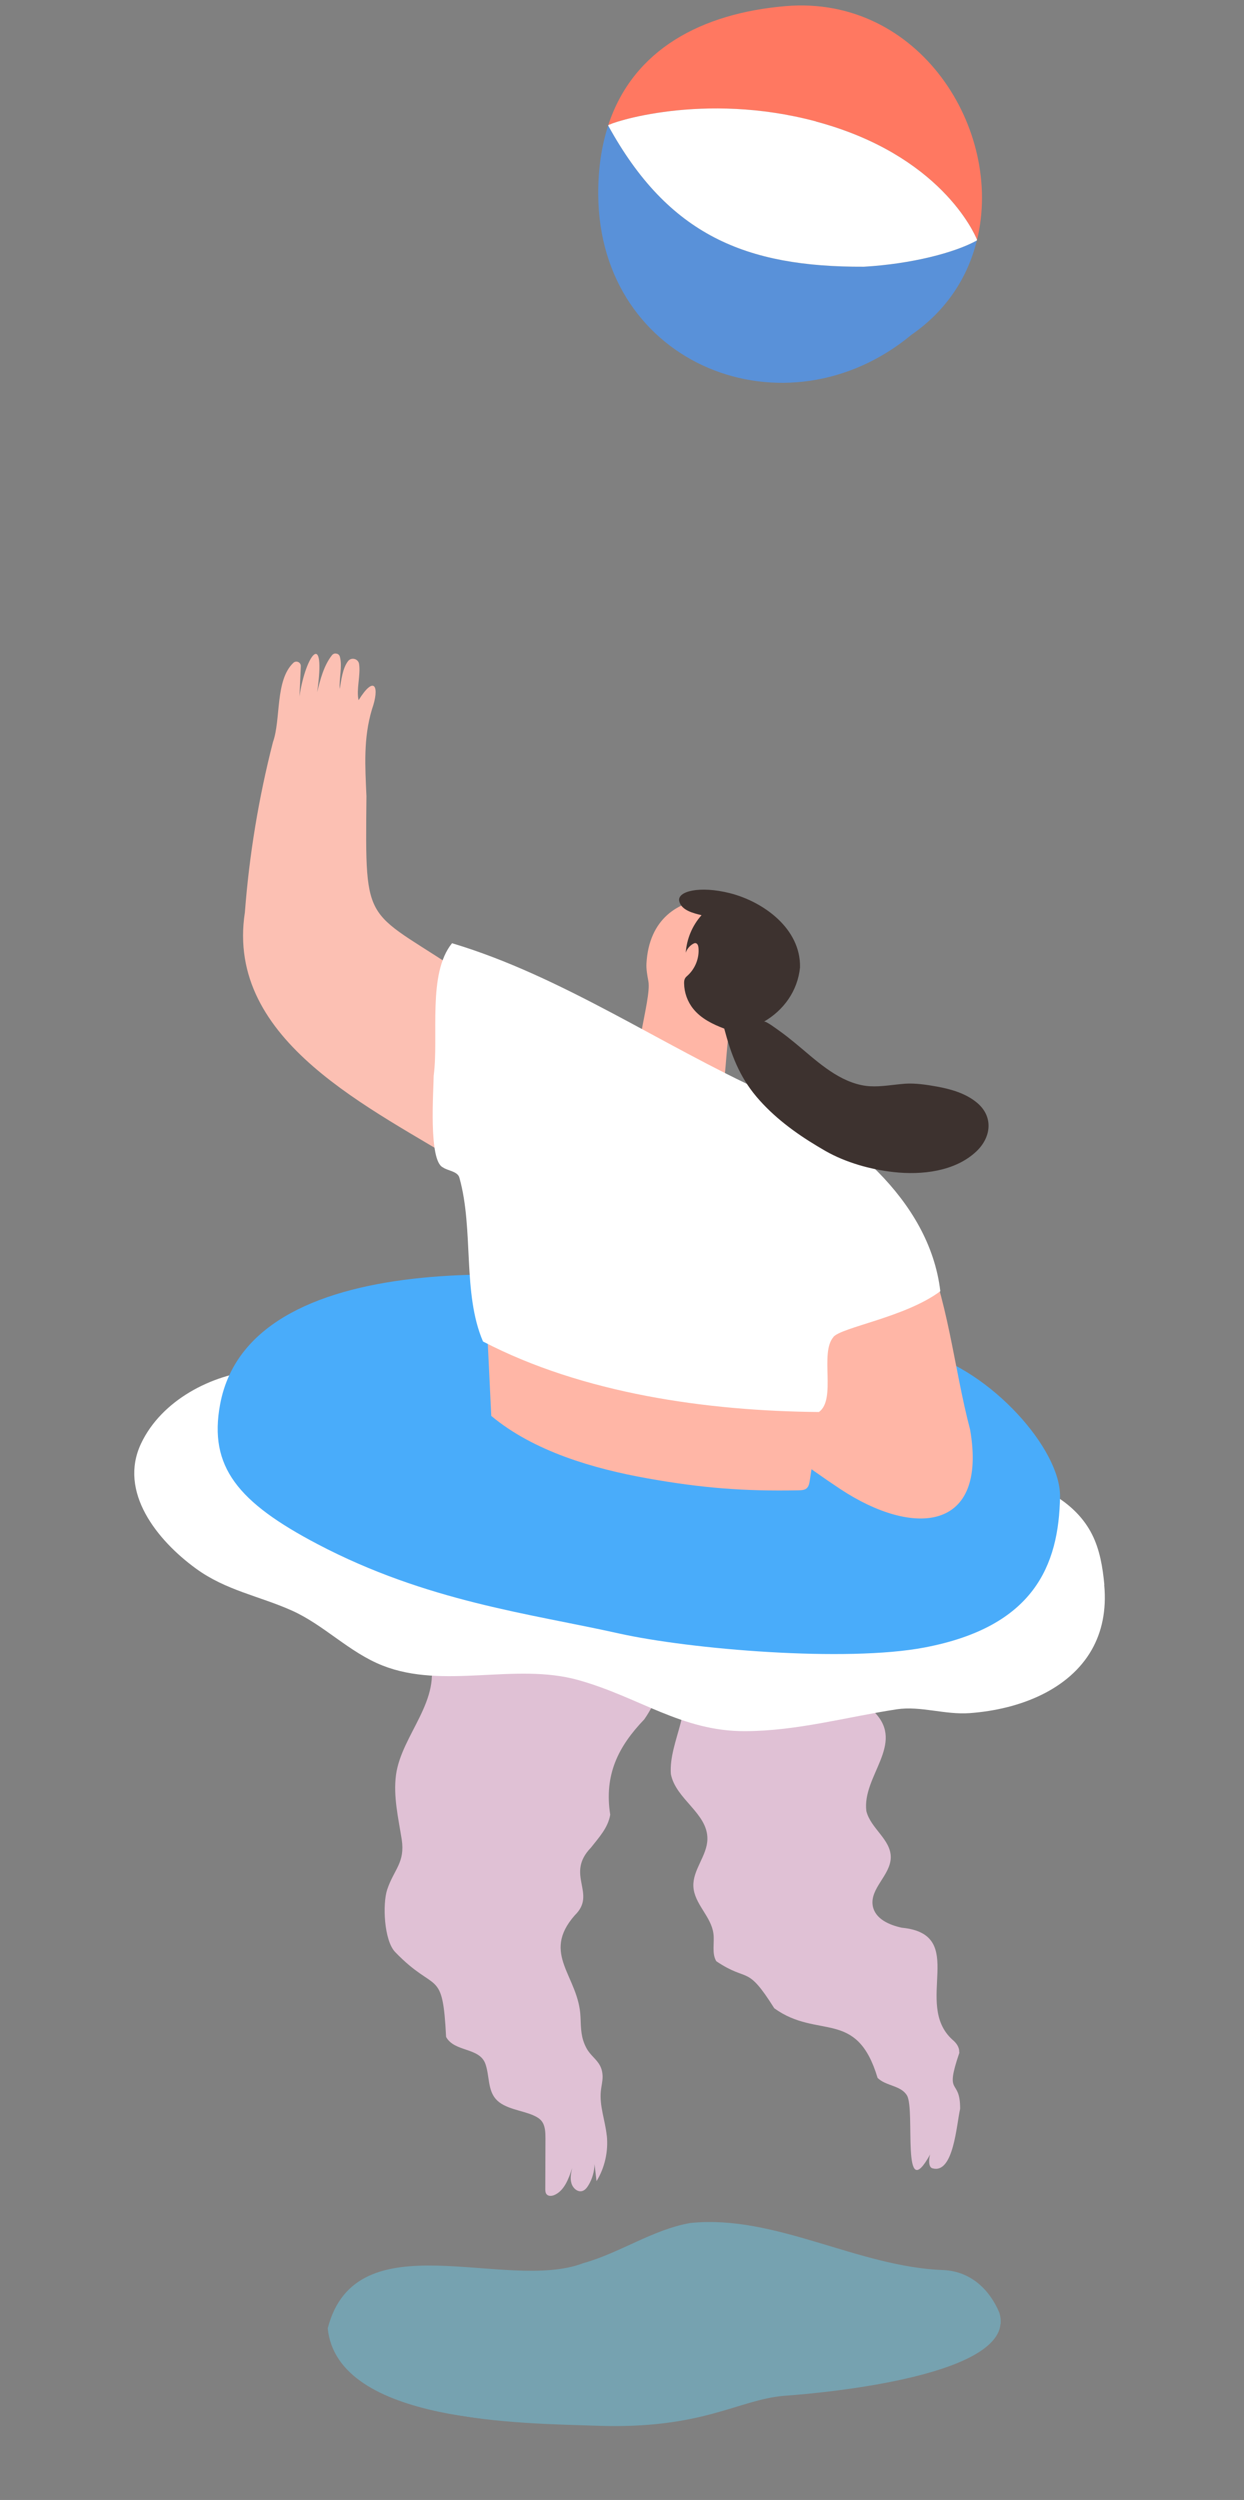
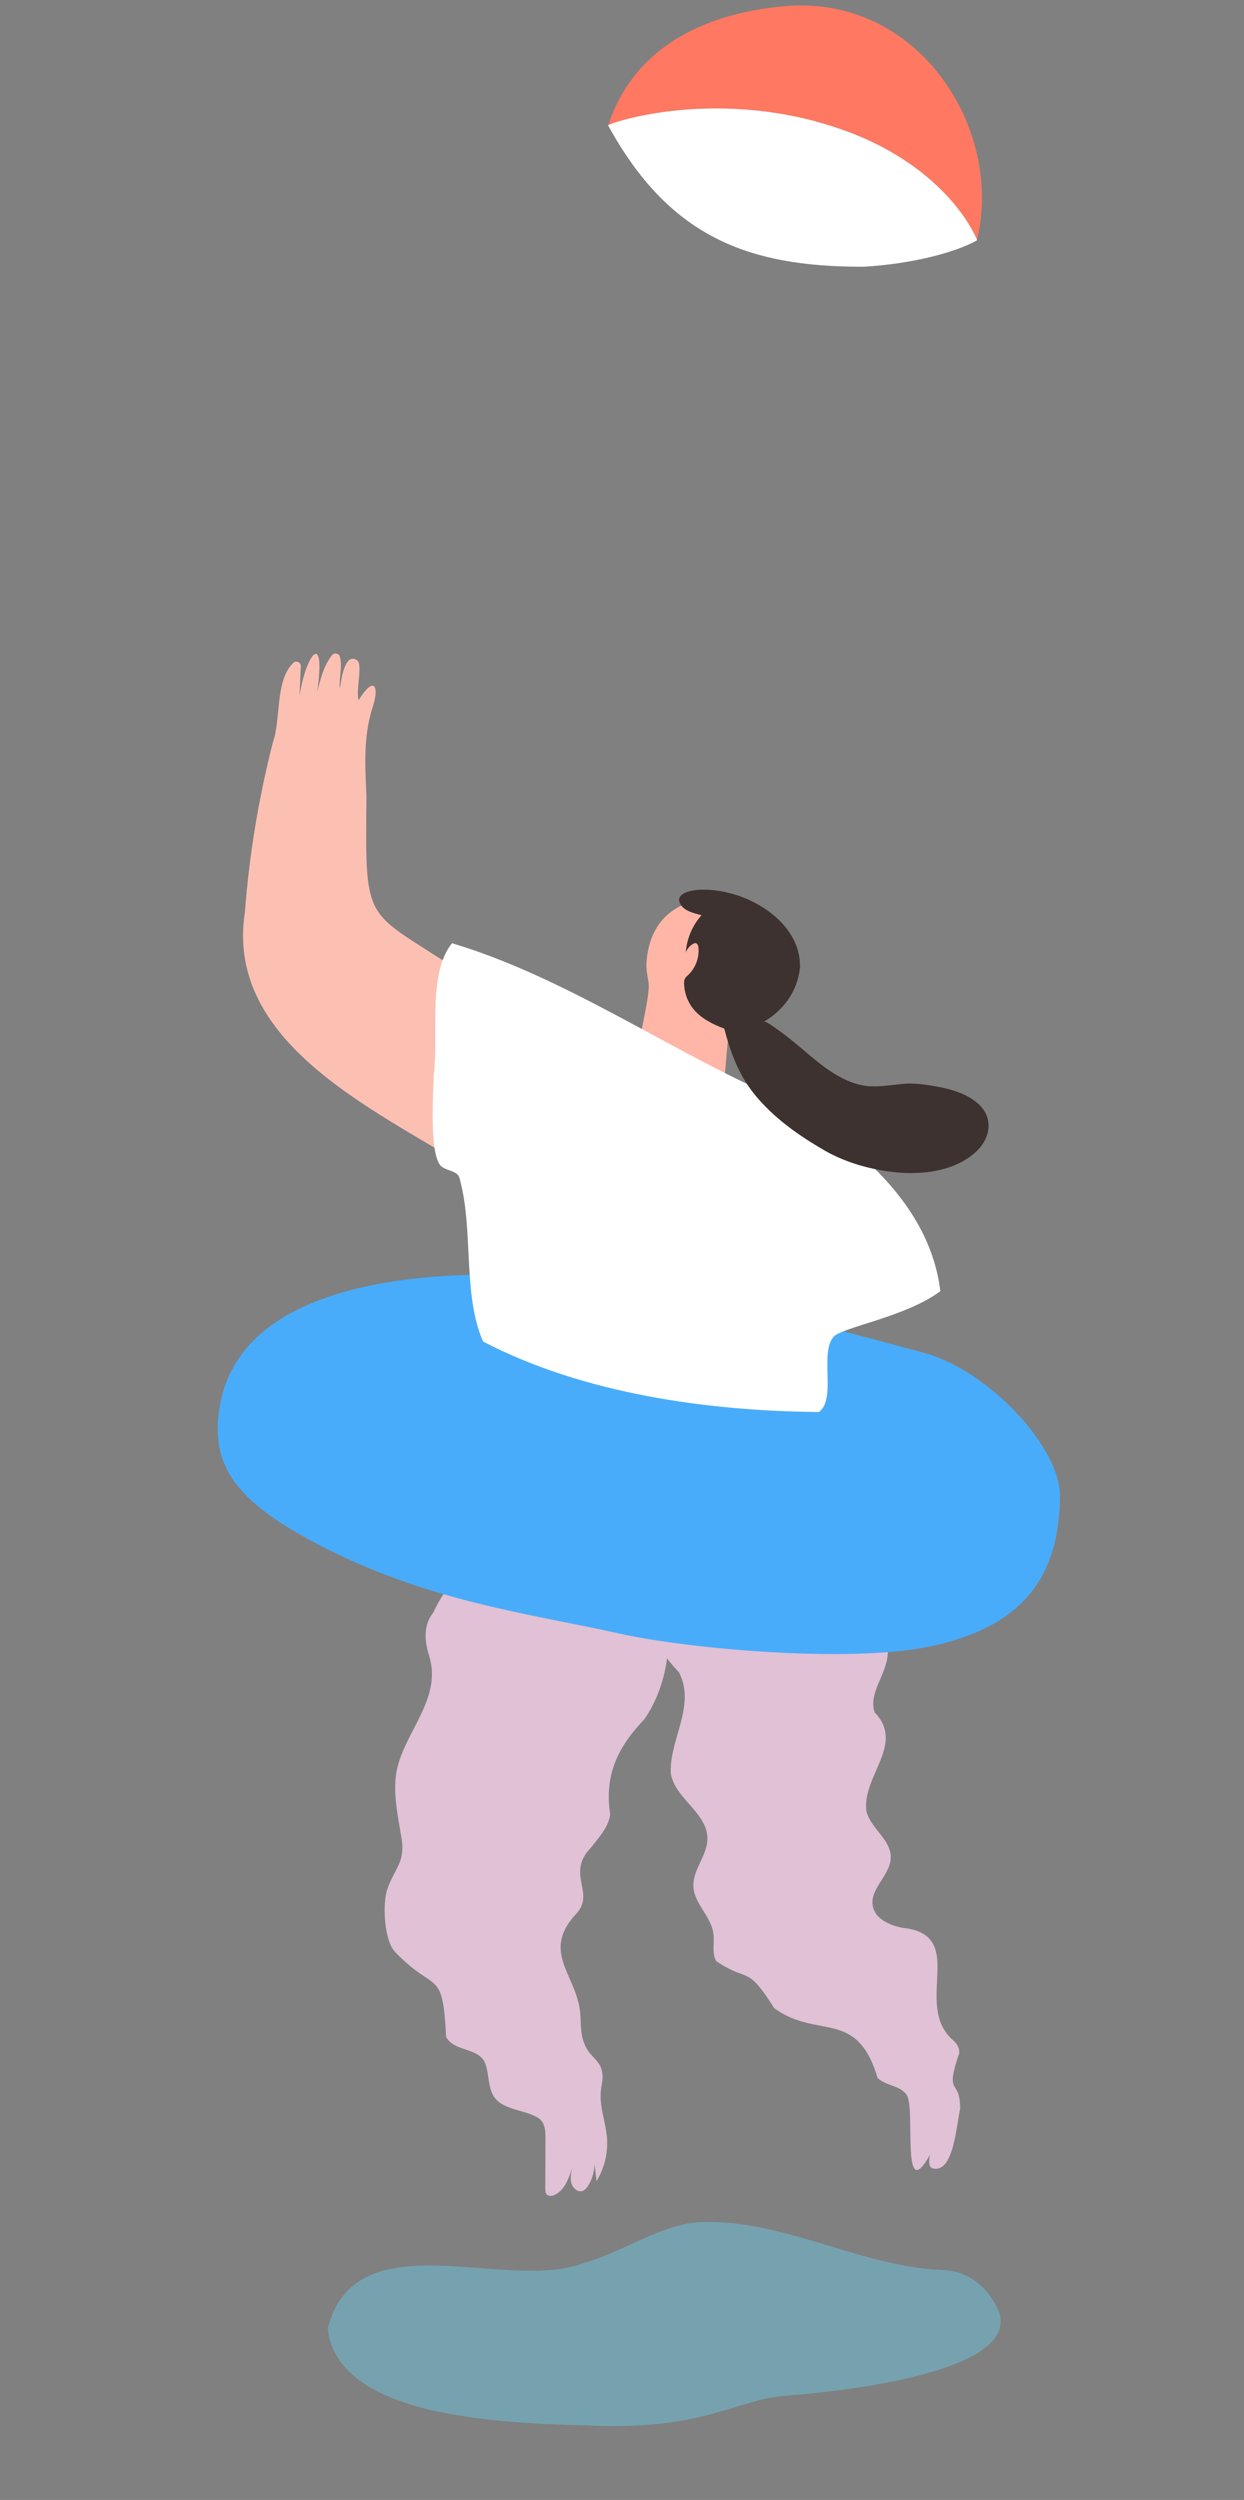
<svg xmlns="http://www.w3.org/2000/svg" width="114" height="229" viewBox="0 0 114 229" fill="none">
  <rect x="0" y="0" width="114" height="229" fill="#808080" stroke="none" />
  <g clip-path="url(#clip0_12091_4054)">
-     <path d="M79.17 24.432C68.354 24.476 61.262 21.55 55.733 11.498C55.134 13.347 54.804 15.457 54.822 17.844C54.934 33.529 72.061 40.179 83.528 30.665C86.775 28.417 88.702 25.352 89.518 22.028C87.469 23.156 83.545 24.172 79.17 24.432Z" fill="#5991D9" />
    <path d="M71.992 0.561C64.335 1.212 58.016 4.493 55.733 11.49C55.872 11.264 64.405 8.347 74.778 11.134C86.124 14.172 89.292 21.342 89.535 21.967C91.992 11.889 84.249 -0.472 71.992 0.561Z" fill="#FF7861" />
    <path d="M74.778 11.125C64.405 8.347 55.872 11.264 55.733 11.481C55.733 11.481 55.733 11.49 55.733 11.498C61.254 21.55 68.346 24.476 79.17 24.432C83.545 24.172 87.469 23.156 89.518 22.028C89.518 22.002 89.526 21.984 89.535 21.967C89.292 21.342 86.124 14.172 74.778 11.134V11.125Z" fill="white" />
  </g>
  <g clip-path="url(#clip1_12091_4054)">
    <path d="M87.901 187.995C87.932 187.508 87.614 187.116 87.279 186.837C83.639 183.54 88.801 177.182 82.64 176.581C81.501 176.337 80.173 175.774 79.974 174.549C79.725 172.965 81.593 171.776 81.629 170.165C81.664 168.502 79.788 167.504 79.393 165.898C78.988 162.692 82.965 159.77 80.16 156.865C79.501 155.034 81.452 153.19 81.348 151.224C81.279 149.958 80.371 148.888 80.284 147.619C80.21 146.554 80.732 145.44 80.356 144.451C76.225 140.578 66.968 143.798 62.085 145.466C57.678 147.005 59.959 150.805 62.22 153.188C63.824 156.253 61.258 159.478 61.479 162.506C61.924 164.823 64.865 166.089 64.826 168.463C64.804 169.988 63.475 171.269 63.541 172.789C63.611 174.398 65.176 175.533 65.38 177.128C65.487 177.978 65.208 178.937 65.643 179.653C68.621 181.654 68.384 179.879 70.955 183.961C74.966 186.849 78.509 183.949 80.421 190.336C81.182 191.103 82.567 191.007 83.123 191.962C83.889 193.326 82.57 202.178 85.241 197.344C85.148 197.611 85.014 198.539 85.475 198.627C87.391 199.131 87.651 194.622 87.987 193.171C87.998 190.231 86.5 192.162 87.926 188.007L87.901 187.995Z" fill="#E0C1D5" />
    <path d="M55.602 195.627C55.463 194.245 54.914 192.896 55.064 191.514C55.111 191.091 55.218 190.677 55.223 190.247C55.218 189.816 55.128 189.486 54.985 189.219C54.666 188.608 54.093 188.274 53.739 187.605C53.234 186.659 53.242 185.861 53.197 184.774C53.062 181.012 49.53 179.014 52.677 175.438C54.739 173.436 51.751 171.731 54.161 169.237C54.871 168.327 55.719 167.438 55.921 166.231C55.349 162.569 56.659 159.977 59.04 157.497C61.309 154.261 62.188 148.81 59.887 145.253C53.435 142.079 43.696 138.981 39.707 147.715C38.786 148.856 38.891 150.294 39.328 151.687C40.59 155.718 36.795 158.887 36.291 162.577C36.026 164.539 36.507 166.562 36.811 168.479C37.142 170.62 36.111 171.217 35.482 173.088C35.043 174.408 35.19 177.75 36.213 178.811C39.956 182.703 40.554 180.169 40.881 186.586C41.649 187.994 43.952 187.521 44.487 189.07C44.86 190.137 44.691 191.411 45.422 192.26C46.226 193.2 47.879 193.304 48.92 193.788C49.183 193.907 49.442 194.052 49.626 194.282C49.973 194.713 49.984 195.329 49.986 195.892C49.98 197.419 49.976 198.937 49.971 200.465C49.969 200.649 49.973 200.851 50.083 200.991C50.246 201.192 50.548 201.168 50.773 201.079C51.699 200.703 52.117 199.581 52.436 198.585C52.331 199.043 52.23 199.528 52.364 199.979C52.487 200.437 52.936 200.83 53.359 200.702C53.608 200.626 53.782 200.407 53.923 200.174C54.274 199.604 54.466 198.922 54.483 198.24C54.544 198.758 54.605 199.277 54.666 199.796C55.413 198.584 55.756 197.091 55.61 195.637L55.602 195.627Z" fill="#E0C1D5" />
-     <path d="M101.201 145.156C101.05 143.561 100.788 141.949 100.058 140.52C98.714 137.882 95.921 136.225 93.038 135.547C88.564 134.484 84.123 136.536 80.252 133.827C75.43 130.446 70.106 128.972 64.256 128.578C58.989 128.22 53.699 128.587 48.431 128.299C39.844 127.828 32.249 124.724 23.556 125.519C19.352 125.904 14.8 128.28 12.933 132.219C10.822 136.655 14.409 141.103 17.957 143.684C20.699 145.684 23.755 146.195 26.723 147.519C29.691 148.842 31.977 151.344 35.041 152.559C40.671 154.791 47.176 152.274 52.98 153.891C58.572 155.449 62.463 158.6 68.28 158.577C73.051 158.561 77.577 157.277 82.172 156.575C84.356 156.242 86.58 157.092 88.871 156.924C93.543 156.577 97.996 154.738 100.053 151.11C100.968 149.494 101.41 147.524 101.19 145.172L101.201 145.156Z" fill="white" />
    <path d="M97.141 137.088C97.209 132.743 90.791 125.561 84.557 123.887C76.139 121.624 69.474 119.848 60.938 118.182C52.94 116.624 23.046 113.244 20.172 128.637C19.101 134.375 21.835 137.629 29.101 141.446C39.14 146.715 48.58 147.808 56.663 149.616C63.261 151.091 77.56 152.278 84.715 150.914C94.718 149.02 97.04 143.43 97.141 137.088Z" fill="#49ACFA" />
    <g style="mix-blend-mode:multiply" opacity="0.5">
      <path d="M91.576 211.837C90.661 209.669 88.92 208.076 86.508 207.944C78.594 207.672 71.055 202.822 63.256 203.63C59.809 204.236 56.821 206.369 53.446 207.31C46.357 210.019 32.62 203.21 30.033 213.282C30.923 221.989 48.059 221.968 54.688 222.201C64.375 222.542 67.599 219.838 71.801 219.463C75.68 219.196 93.398 217.552 91.576 211.837Z" fill="#6CC4E0" />
    </g>
-     <path d="M74.868 114.895C74.82 114.695 72.539 114.741 72.404 114.589C72.222 114.403 71.947 114.361 71.69 114.321C64.919 113.461 58.147 112.609 51.376 111.748C49.757 111.544 47.84 111.444 46.774 112.73L44.325 115.359C44.56 120.137 44.794 124.923 45.02 129.7C48.914 132.948 54.395 134.542 59.354 135.424C64.312 136.305 68.164 136.614 73.202 136.515C73.449 136.509 73.723 136.499 73.915 136.335C74.116 136.164 74.17 135.873 74.209 135.616C75.252 128.803 76.481 121.57 74.867 114.904L74.868 114.895Z" fill="#FFB6A6" />
    <path d="M72.144 85.991C69.838 81.317 59.711 80.18 59.243 88.232C59.21 88.789 59.319 89.341 59.419 89.892C59.733 91.626 57.509 97.784 58.871 99.099C60.735 100.175 64.243 103.012 66.05 100.619C66.426 100.115 66.588 95.38 66.8 94.798C67.653 93.471 69.396 93.729 70.552 92.773C73.519 90.144 73.049 87.824 72.136 85.981L72.144 85.991Z" fill="#FFB6A6" />
-     <path d="M88.902 130.962C87.406 125.297 86.873 118.796 84.438 113.594C76.165 111.59 68.599 113.629 74.132 123.266C72.64 122.915 54.686 112.957 62.475 118.645C60.184 117.434 54.069 117.912 60.343 119.549C55.389 118.641 56.767 119.73 60.389 120.908C55.965 119.581 56.531 121.45 60.317 122.188C59.658 122.245 57.118 121.514 58.152 122.963C64.755 126.871 70.504 132.107 77.013 136.405C83.728 140.84 90.511 140.297 88.902 130.962Z" fill="#FFB6A6" />
    <path d="M43.225 89.724C33.352 82.97 33.463 85.516 33.581 72.924C33.459 70.165 33.292 67.637 34.086 64.975C34.812 62.925 34.342 61.756 32.862 64.137C32.631 63.18 33.065 61.833 32.905 60.816C32.828 60.339 32.204 60.173 31.899 60.556C31.385 61.224 31.272 62.305 31.14 63.11C31.048 62.218 31.395 61.041 31.145 60.151C31.053 59.83 30.626 59.756 30.418 60.022C29.676 60.971 29.353 62.222 29.064 63.416C29.892 57.606 28.013 59.9 27.443 63.8L27.567 61.035C27.588 60.669 27.153 60.471 26.888 60.712C25.194 62.314 25.762 65.887 25.011 67.985C23.7 73.106 22.84 78.323 22.441 83.575C20.611 95.475 34.245 101.583 42.659 106.849C42.441 102.249 45.085 92.722 43.209 89.712L43.225 89.724Z" fill="#FCC0B3" />
    <path d="M76.371 122.467C77.141 121.566 82.979 120.659 86.171 118.276C85.163 109.771 77.245 103.668 70.162 100.09C60.566 95.714 51.509 89.419 41.424 86.401C39.152 89.197 40.227 94.911 39.742 98.543C39.733 99.92 39.254 106.319 40.591 106.936C41.051 107.261 41.952 107.285 42.104 107.897C43.438 112.667 42.358 118.456 44.263 122.884C53.413 127.647 64.759 129.252 75.046 129.342C76.665 128.176 75.097 123.958 76.368 122.484L76.371 122.467Z" fill="white" />
    <path d="M89.541 101.018C88.522 100.159 87.151 99.765 85.861 99.532C84.929 99.364 83.882 99.204 82.933 99.269C82.666 99.29 82.398 99.319 82.13 99.348C81.058 99.465 79.997 99.628 78.918 99.392C77.745 99.142 76.676 98.549 75.711 97.856C74.705 97.14 73.796 96.308 72.844 95.53C72.384 95.152 71.922 94.783 71.431 94.435C71.264 94.322 70.179 93.488 70.007 93.585C71.788 92.558 73.094 90.799 73.313 88.62C73.393 85.058 69.95 82.591 66.882 81.814C64.116 81.118 62.07 81.639 62.241 82.526C62.416 83.396 63.587 83.663 64.29 83.832C63.443 84.774 62.93 86.004 62.841 87.272C62.955 86.929 63.202 86.633 63.519 86.454C63.586 86.42 63.663 86.379 63.74 86.391C63.92 86.418 63.993 86.632 64.008 86.818C64.095 87.745 63.721 88.698 63.044 89.332C62.942 89.421 62.832 89.51 62.77 89.632C62.696 89.77 62.688 89.936 62.691 90.086C62.703 90.93 63.005 91.767 63.537 92.419C64.246 93.3 65.307 93.823 66.37 94.223C66.988 96.556 67.74 98.586 69.323 100.462C70.885 102.308 72.856 103.769 74.924 105.007C75.165 105.149 75.407 105.292 75.649 105.434C77.507 106.491 79.772 107.128 81.887 107.364C84.451 107.651 87.522 107.322 89.484 105.461C90.842 104.168 91.051 102.285 89.541 101.018Z" fill="#3D322F" />
  </g>
  <defs>
    <clipPath id="clip0_12091_4054">
      <rect width="35.174" height="34.566" fill="white" transform="translate(54.822 0.5)" />
    </clipPath>
    <clipPath id="clip1_12091_4054">
      <rect width="90.347" height="157.839" fill="white" transform="translate(23.877 58.811) rotate(8.701)" />
    </clipPath>
  </defs>
</svg>